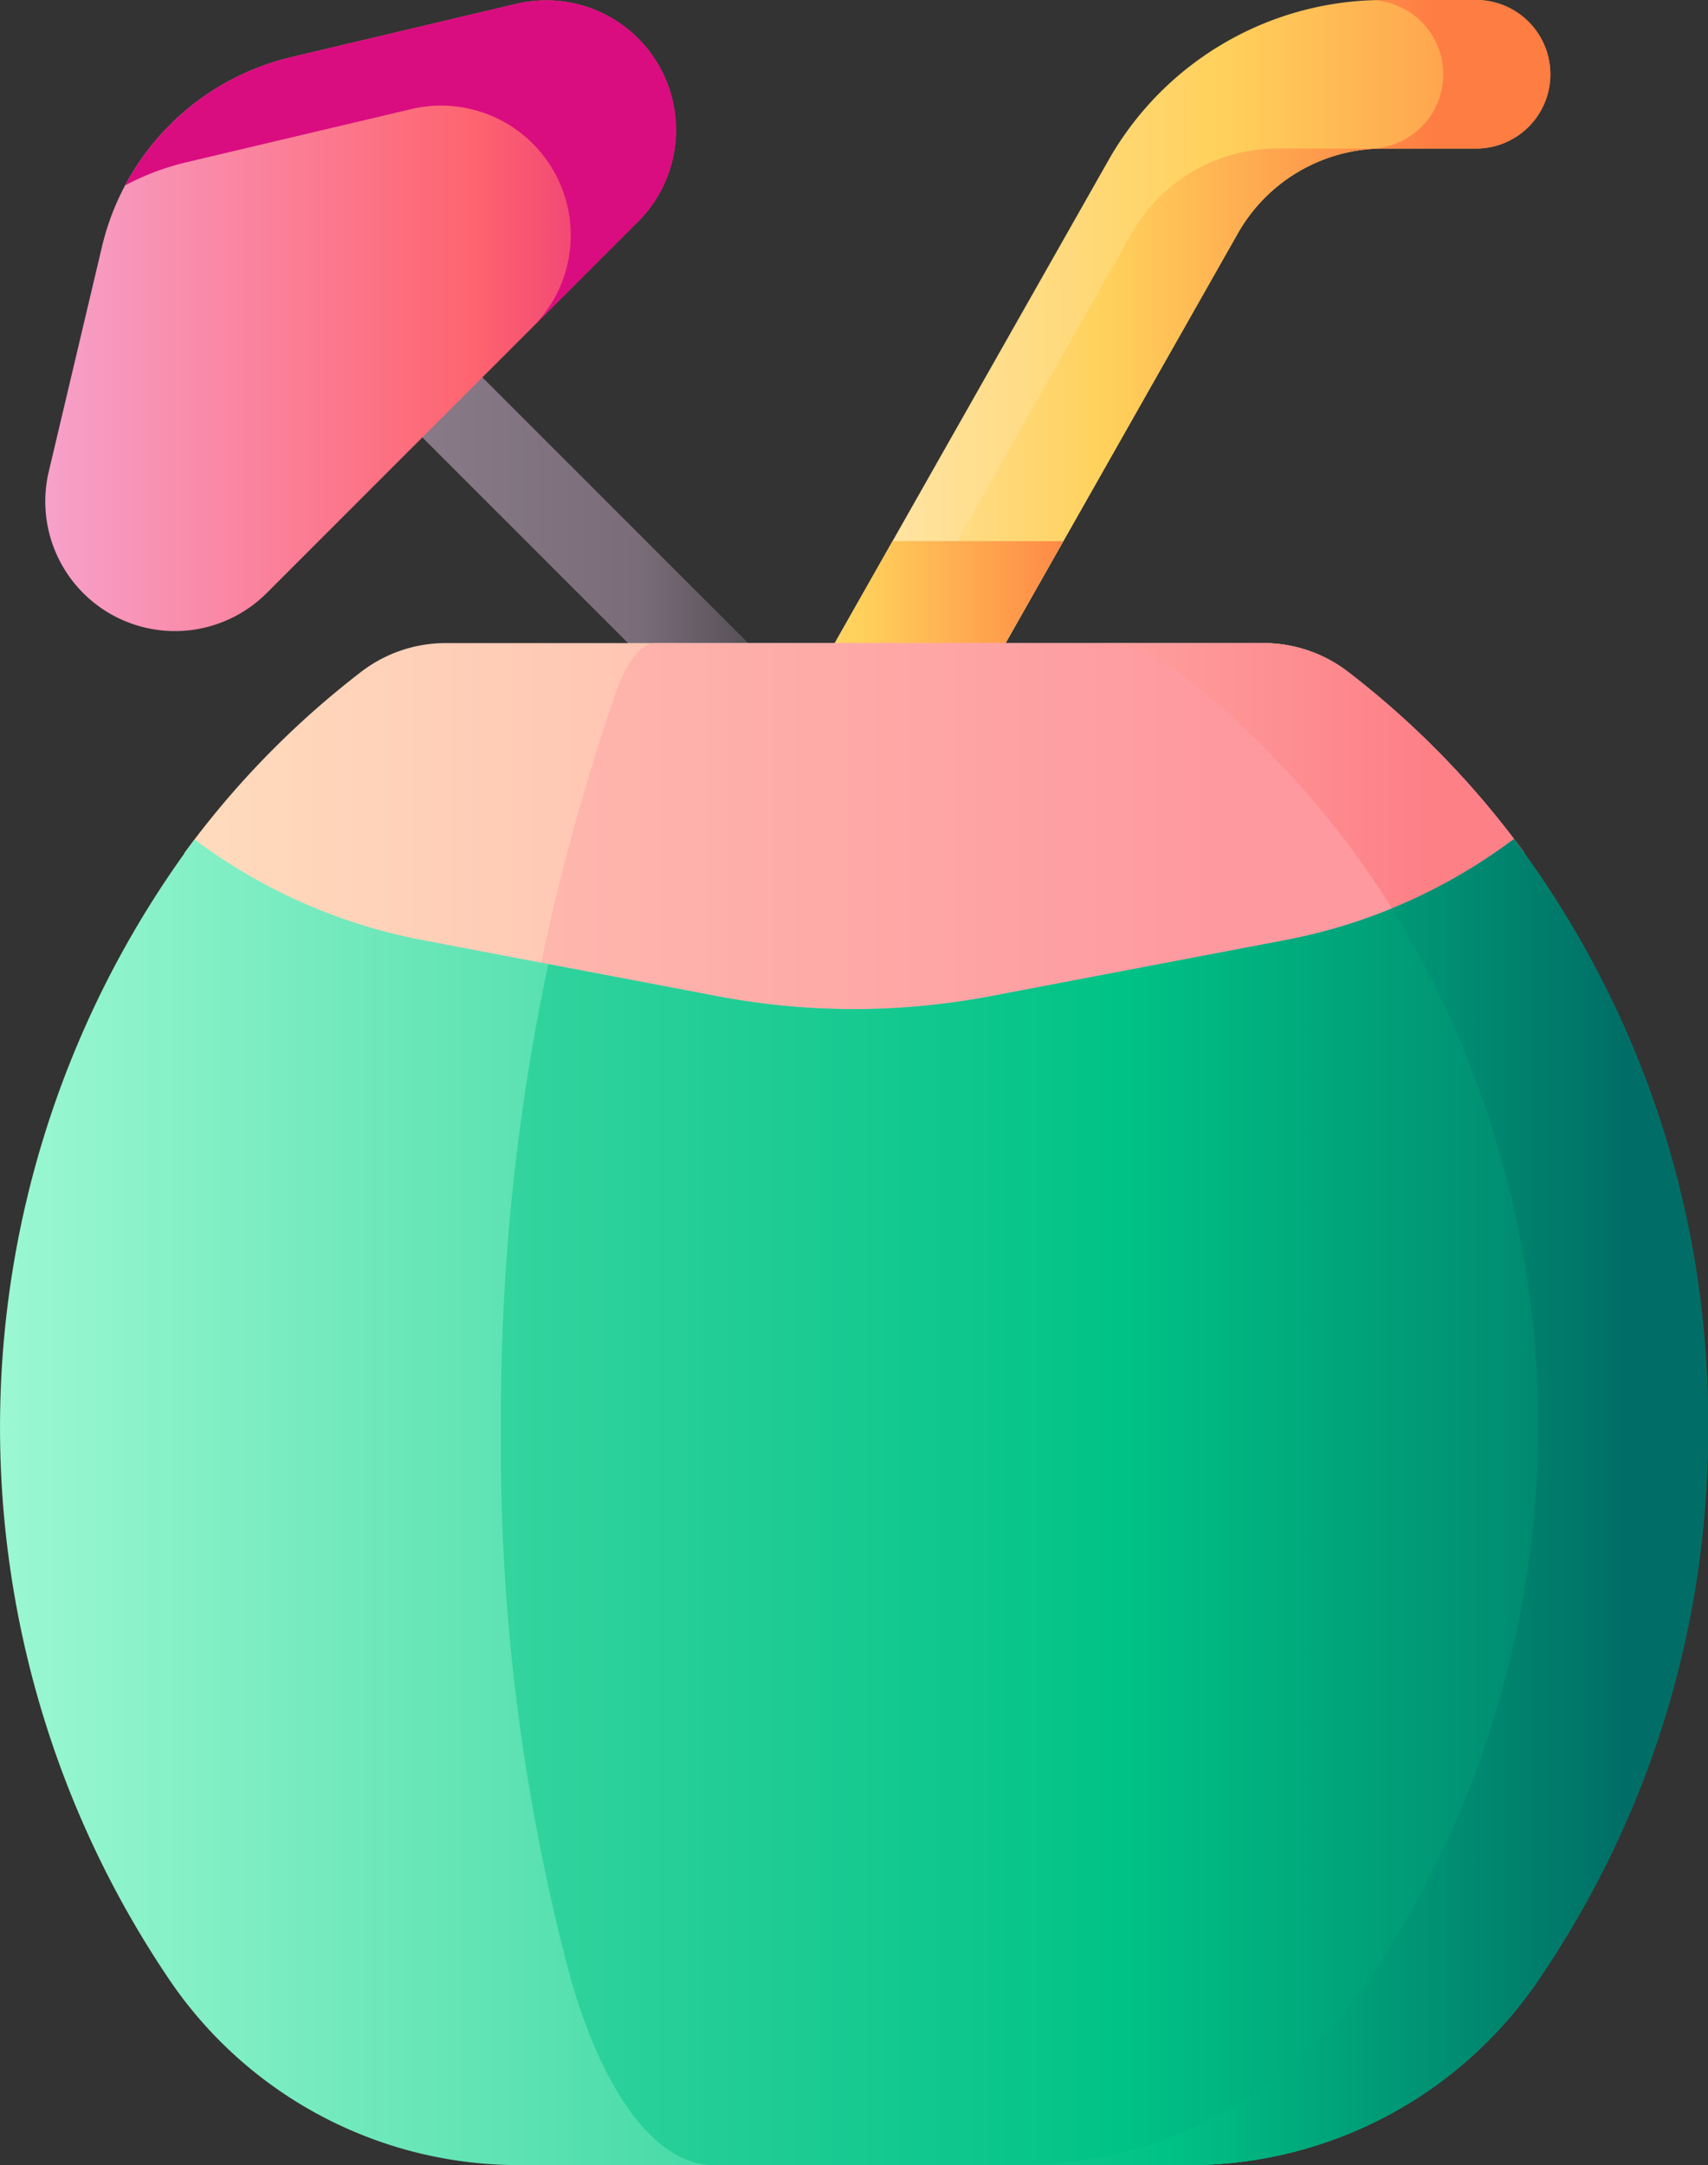
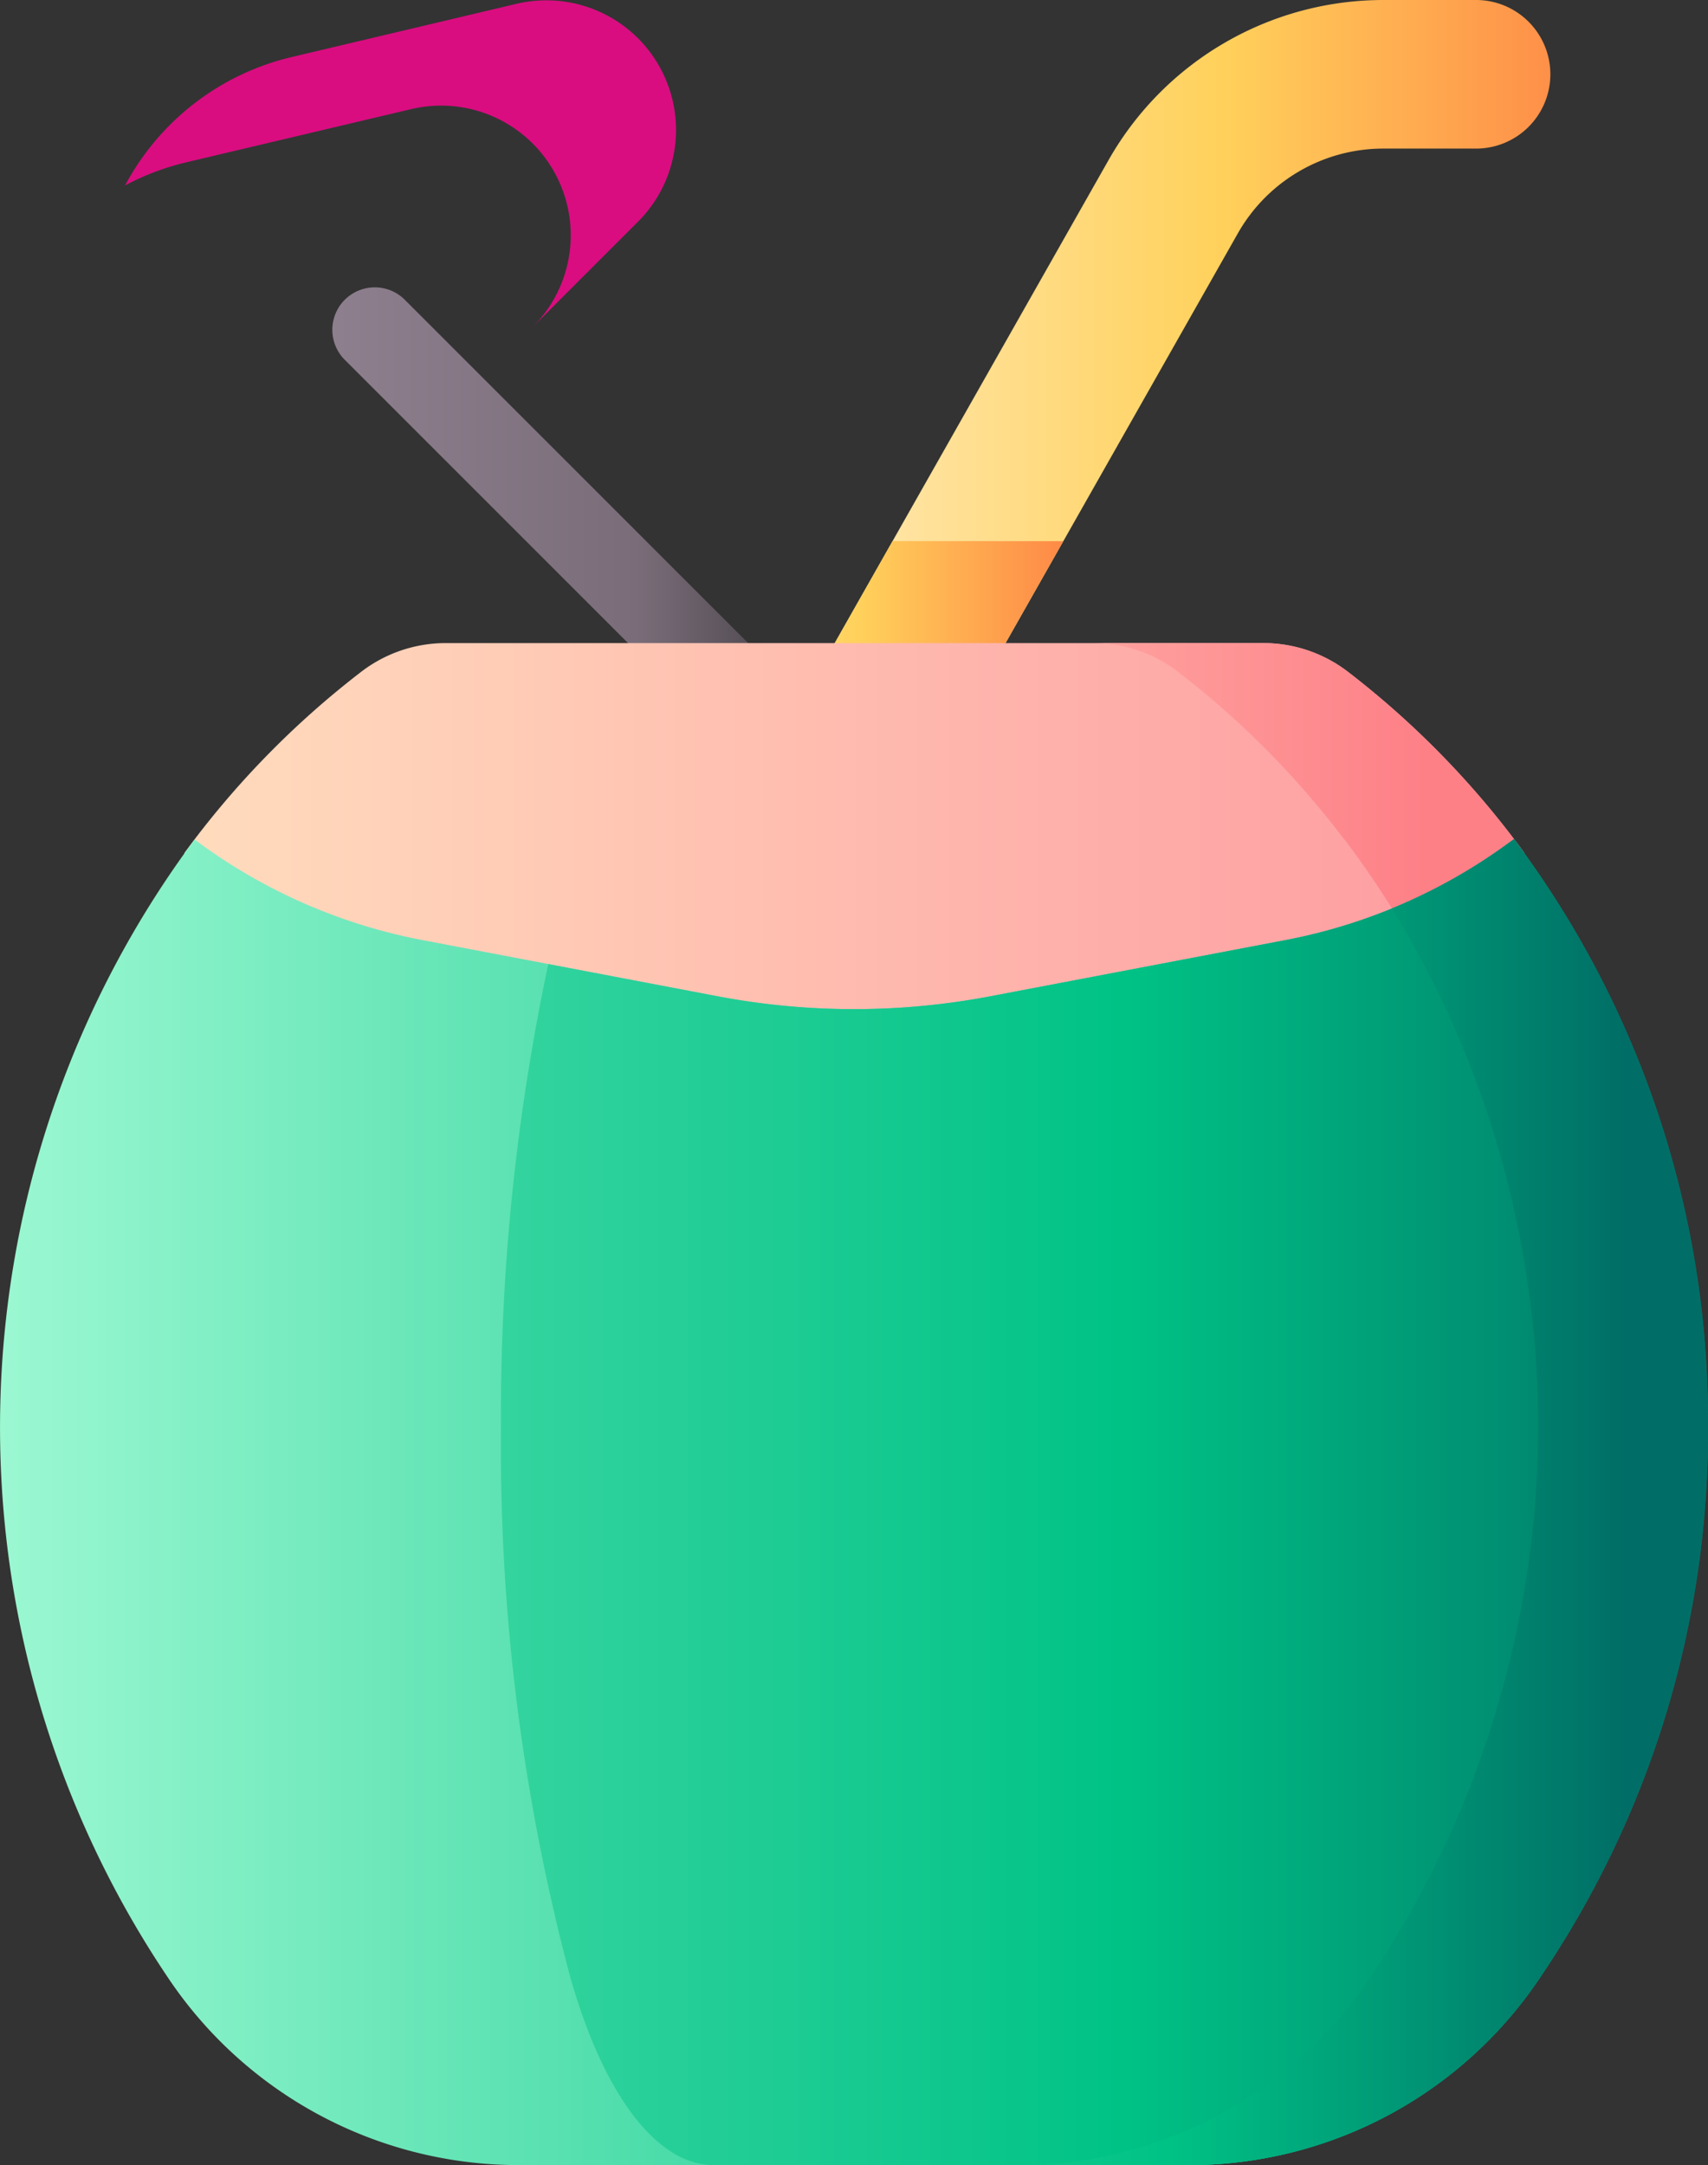
<svg xmlns="http://www.w3.org/2000/svg" xmlns:xlink="http://www.w3.org/1999/xlink" id="coconut-drink" width="107.766" height="136.611" viewBox="0 0 107.766 136.611">
  <rect x="0" y="0" width="107.766" height="136.611" fill="#333333" stroke="none" />
  <defs>
    <linearGradient id="linear-gradient" x1="-0.105" y1="0.5" x2="0.926" y2="0.5" gradientUnits="objectBoundingBox">
      <stop offset="0" stop-color="#918291" />
      <stop offset="0.749" stop-color="#7a6d79" />
      <stop offset="1" stop-color="#554e56" />
    </linearGradient>
    <linearGradient id="linear-gradient-2" x1="-0.241" y1="0.5" x2="1.128" y2="0.5" gradientUnits="objectBoundingBox">
      <stop offset="0" stop-color="#fff3de" />
      <stop offset="0.593" stop-color="#ffd15b" />
      <stop offset="1" stop-color="#fe7d43" />
    </linearGradient>
    <linearGradient id="linear-gradient-3" x1="-0.232" y1="0.5" x2="0.839" y2="0.5" xlink:href="#linear-gradient-2" />
    <linearGradient id="linear-gradient-4" x1="-1.011" y1="0.5" x2="1.127" y2="0.5" xlink:href="#linear-gradient-2" />
    <linearGradient id="linear-gradient-5" y1="0.5" x2="1" y2="0.5" gradientUnits="objectBoundingBox">
      <stop offset="0" stop-color="#ffdcbd" />
      <stop offset="0.003" stop-color="#ffdcbd" />
      <stop offset="1" stop-color="#fe99a0" />
    </linearGradient>
    <linearGradient id="linear-gradient-6" x1="-0.835" y1="0.5" x2="0.682" y2="0.5" xlink:href="#linear-gradient-5" />
    <linearGradient id="linear-gradient-7" x1="-0.726" y1="0.5" x2="0.768" y2="0.5" gradientUnits="objectBoundingBox">
      <stop offset="0" stop-color="#ffc2b5" />
      <stop offset="1" stop-color="#fd8087" />
    </linearGradient>
    <linearGradient id="linear-gradient-8" y1="0.5" x2="1" y2="0.5" gradientUnits="objectBoundingBox">
      <stop offset="0" stop-color="#9cf8d2" />
      <stop offset="0.754" stop-color="#00c285" />
      <stop offset="1" stop-color="#006e66" />
    </linearGradient>
    <linearGradient id="linear-gradient-9" x1="-0.058" y1="2.456" x2="1.184" y2="2.456" gradientUnits="objectBoundingBox">
      <stop offset="0" stop-color="#f6a6d2" />
      <stop offset="0.593" stop-color="#fe646f" />
      <stop offset="1" stop-color="#d90d80" />
    </linearGradient>
    <linearGradient id="linear-gradient-10" x1="-3.184" y1="10.632" x2="-1.505" y2="10.632" xlink:href="#linear-gradient-9" />
    <linearGradient id="linear-gradient-11" x1="-1.037" y1="0.5" x2="1.028" y2="0.5" xlink:href="#linear-gradient-8" />
    <linearGradient id="linear-gradient-12" x1="-1.804" y1="0.5" x2="0.875" y2="0.5" xlink:href="#linear-gradient-8" />
  </defs>
  <path id="Path_7501" data-name="Path 7501" d="M160.1,95.666a2.678,2.678,0,0,0,0-3.788l-23.54-23.54a2.679,2.679,0,0,0-3.788,3.788l23.54,23.54A2.678,2.678,0,0,0,160.1,95.666Z" transform="translate(-111.054 -49.458)" fill="url(#linear-gradient)" />
  <path id="Path_7502" data-name="Path 7502" d="M244.192,51.679a4.689,4.689,0,0,1-4.082-6.986l19.579-34.539A19.94,19.94,0,0,1,277.048,0h5.79a4.688,4.688,0,1,1,0,9.375h-5.79a10.552,10.552,0,0,0-9.186,5.374L248.282,49.288a4.686,4.686,0,0,1-4.09,2.391Z" transform="translate(-189.775 0)" fill="url(#linear-gradient-2)" />
-   <path id="Path_7503" data-name="Path 7503" d="M286.5,0h-5.79q-.34,0-.678.012a4.684,4.684,0,0,1-.231,9.363h-5.79a10.552,10.552,0,0,0-9.186,5.374L245.246,49.288a4.687,4.687,0,0,1-.735.98,4.683,4.683,0,0,0,7.435-.98l19.579-34.539a10.551,10.551,0,0,1,9.186-5.374h5.79A4.688,4.688,0,1,0,286.5,0Z" transform="translate(-193.438 0)" fill="url(#linear-gradient-3)" />
  <path id="Path_7504" data-name="Path 7504" d="M256.866,127.47l-3.8,6.7-4.784,8.44a4.688,4.688,0,1,1-8.173-4.594l2.18-3.847,3.8-6.7Z" transform="translate(-189.775 -93.325)" fill="url(#linear-gradient-4)" />
  <g id="Group_1733" data-name="Group 1733" transform="translate(0 40.577)">
    <path id="Path_7505" data-name="Path 7505" d="M165.36,151.485H113.681a8.751,8.751,0,0,0-5.335,1.848A56.263,56.263,0,0,0,97.225,164.75l1.053.762a34.829,34.829,0,0,0,13.9,6.038l18.686,3.556a46.049,46.049,0,0,0,17.241,0l18.686-3.556a34.83,34.83,0,0,0,13.9-6.038l1.088-.787A56,56,0,0,0,170.7,153.333a8.752,8.752,0,0,0-5.335-1.848Z" transform="translate(-85.604 -151.485)" fill="url(#linear-gradient-5)" />
-     <path id="Path_7506" data-name="Path 7506" d="M242.611,164.728l-1.088.788a34.818,34.818,0,0,1-13.9,6.038l-7.256,1.382-11.43,2.175a46.066,46.066,0,0,1-17.24,0l-11.387-2.167a144.463,144.463,0,0,1,4.907-18.132c.758-2.154,1.661-3.322,2.588-3.322h38.385a8.759,8.759,0,0,1,5.336,1.846,56.062,56.062,0,0,1,11.087,11.392Z" transform="translate(-146.433 -151.489)" fill="url(#linear-gradient-6)" />
    <path id="Path_7507" data-name="Path 7507" d="M327.338,163.86l.008-.006a58.332,58.332,0,0,1,3.664,5.44,35.486,35.486,0,0,0,6.616-3.783l1.088-.787a56,56,0,0,0-11.088-11.392,8.751,8.751,0,0,0-5.335-1.848H311.57a8.751,8.751,0,0,1,5.335,1.848A55.9,55.9,0,0,1,327.338,163.86Z" transform="translate(-242.534 -151.485)" fill="url(#linear-gradient-7)" />
    <path id="Path_7508" data-name="Path 7508" d="M148.934,197.979a34.829,34.829,0,0,1-13.9,6.038l-18.686,3.556a46.048,46.048,0,0,1-17.24,0l-18.686-3.556a34.829,34.829,0,0,1-13.9-6.038l-.405-.293A62.183,62.183,0,0,0,64.4,269.438,26.625,26.625,0,0,0,86.32,281.325h42.81a26.634,26.634,0,0,0,21.927-11.9,62.3,62.3,0,0,0-1.683-71.764Z" transform="translate(-53.842 -185.292)" fill="url(#linear-gradient-8)" />
  </g>
  <g id="Group_1734" data-name="Group 1734" transform="translate(2.837 0)">
-     <path id="Path_7509" data-name="Path 7509" d="M68.031,15.562,64.673,29.754a8.181,8.181,0,0,0,13.746,7.669l23.437-23.437A8.181,8.181,0,0,0,94.187.24L79.995,3.6A16.1,16.1,0,0,0,68.031,15.562Z" transform="translate(-64.433 0)" fill="url(#linear-gradient-9)" />
    <path id="Path_7510" data-name="Path 7510" d="M108.007.24,93.815,3.6a16.105,16.105,0,0,0-10.506,8.1,16.084,16.084,0,0,1,3.86-1.458l14.192-3.358a8.181,8.181,0,0,1,7.669,13.746l6.645-6.645A8.181,8.181,0,0,0,108.007.24Z" transform="translate(-78.253 0)" fill="url(#linear-gradient-10)" />
  </g>
  <path id="Path_7511" data-name="Path 7511" d="M248,234.746a61.313,61.313,0,0,1-10.551,34.678,26.631,26.631,0,0,1-21.927,11.9H185.264c-3.565,0-6.935-4.382-9.059-11.888a130.14,130.14,0,0,1-4.366-34.691,137.014,137.014,0,0,1,2.987-29.2l10.669,2.03a46.03,46.03,0,0,0,17.24,0l10.682-2.033,8-1.524a34.818,34.818,0,0,0,13.9-6.038l.439-.319A61.154,61.154,0,0,1,248,234.746Z" transform="translate(-140.232 -144.714)" fill="url(#linear-gradient-11)" />
  <path id="Path_7512" data-name="Path 7512" d="M338.087,234.746a61.313,61.313,0,0,1-10.551,34.678,26.631,26.631,0,0,1-21.927,11.9h-10.72a26.631,26.631,0,0,0,21.927-11.9,62.443,62.443,0,0,0,1.331-67.389,35.237,35.237,0,0,0,7.264-4.055l.439-.319a61.154,61.154,0,0,1,12.236,37.086Z" transform="translate(-230.321 -144.714)" fill="url(#linear-gradient-12)" />
</svg>